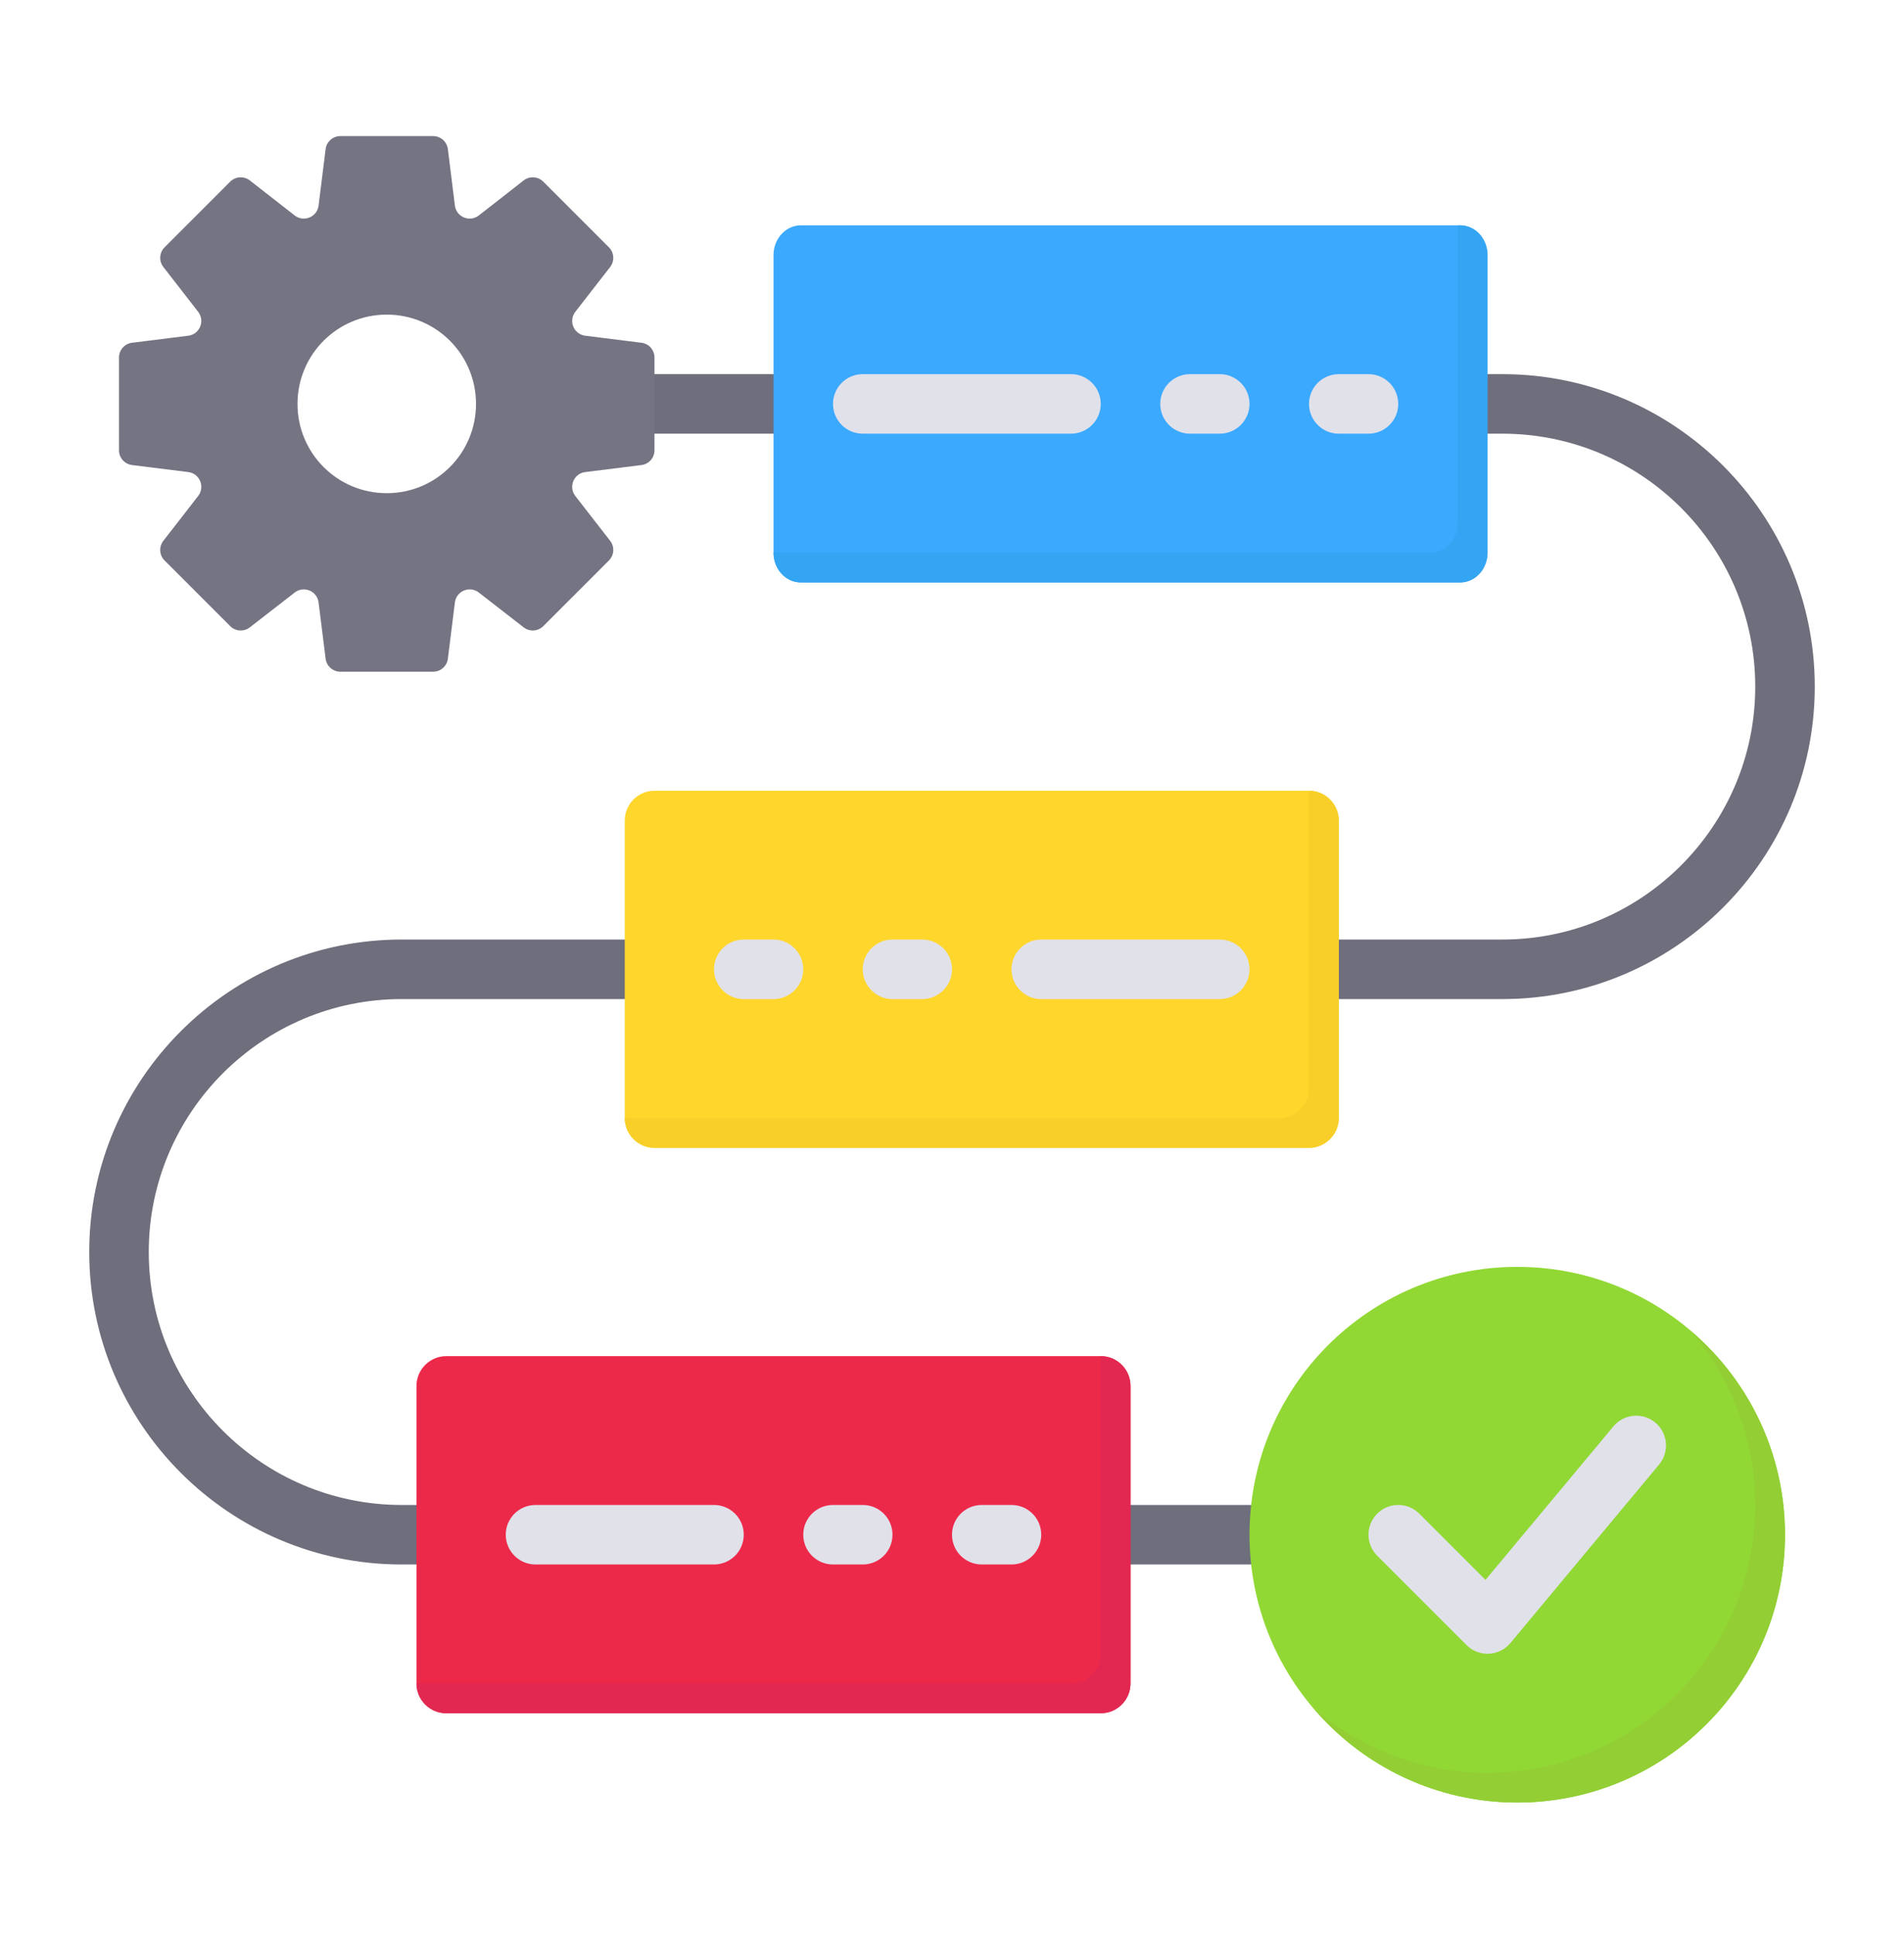
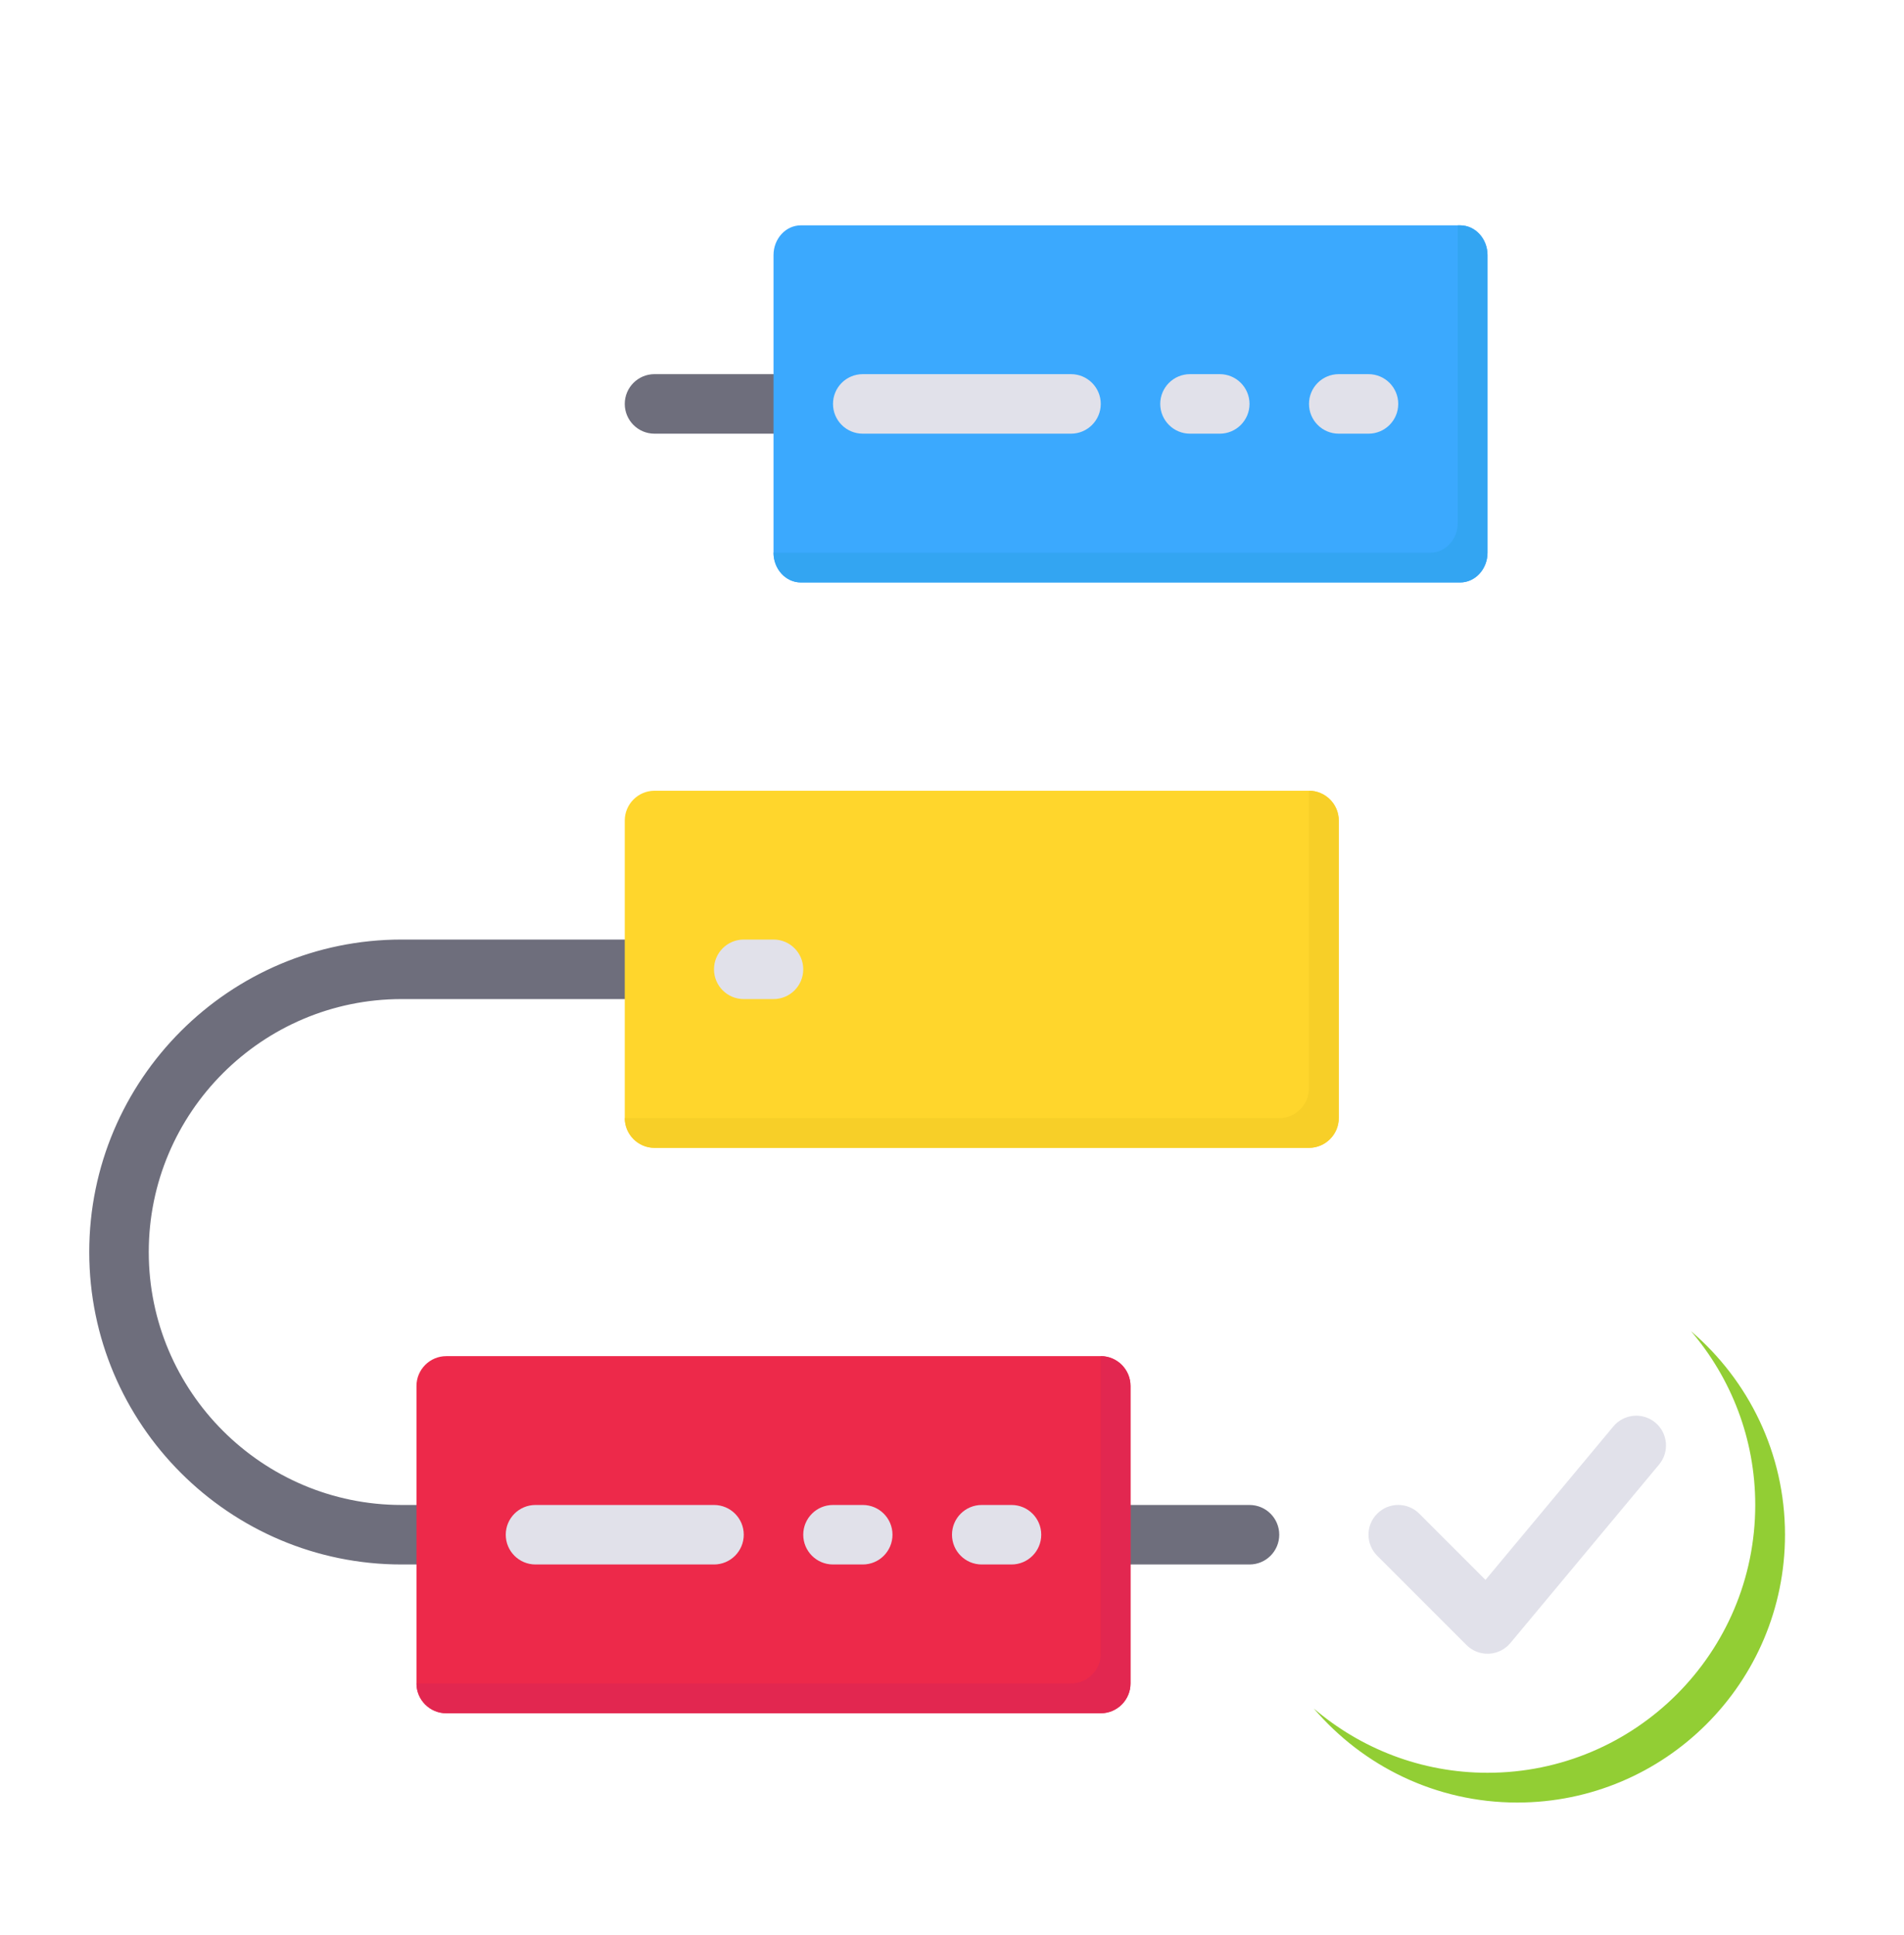
<svg xmlns="http://www.w3.org/2000/svg" width="62" height="63" viewBox="0 0 62 63" fill="none">
  <path d="M25.188 14.118H21.312C20.777 14.118 20.344 13.684 20.344 13.149C20.344 12.614 20.777 12.18 21.312 12.18H25.188C25.723 12.18 26.156 12.614 26.156 13.149C26.156 13.684 25.723 14.118 25.188 14.118Z" fill="#6E6E7C" />
  <path d="M40.688 50.93H36.812C36.277 50.93 35.844 50.496 35.844 49.961C35.844 49.426 36.277 48.993 36.812 48.993H40.688C41.223 48.993 41.656 49.426 41.656 49.961C41.656 50.496 41.223 50.93 40.688 50.93Z" fill="#6E6E7C" />
-   <path d="M48.922 32.524H43.594C43.058 32.524 42.625 32.09 42.625 31.555C42.625 31.02 43.058 30.586 43.594 30.586H48.922C53.462 30.586 57.156 26.893 57.156 22.352C57.156 17.811 53.462 14.118 48.922 14.118H48.438C47.902 14.118 47.469 13.684 47.469 13.149C47.469 12.614 47.902 12.18 48.438 12.18H48.922C54.531 12.18 59.094 16.743 59.094 22.352C59.094 27.961 54.531 32.524 48.922 32.524Z" fill="#6E6E7C" />
  <path d="M13.562 50.93H13.078C7.469 50.93 2.906 46.367 2.906 40.758C2.906 35.15 7.469 30.586 13.078 30.586H20.344C20.879 30.586 21.312 31.02 21.312 31.555C21.312 32.09 20.879 32.524 20.344 32.524H13.078C8.538 32.524 4.844 36.218 4.844 40.758C4.844 45.299 8.538 48.993 13.078 48.993H13.562C14.098 48.993 14.531 49.426 14.531 49.961C14.531 50.496 14.098 50.93 13.562 50.93Z" fill="#6E6E7C" />
  <path d="M43.594 26.711V36.398C43.594 36.931 43.158 37.367 42.625 37.367H21.312C20.78 37.367 20.344 36.931 20.344 36.398V26.711C20.344 26.178 20.78 25.742 21.312 25.742H42.625C43.158 25.742 43.594 26.178 43.594 26.711Z" fill="#FFD62C" />
  <path d="M48.438 8.305V17.992C48.438 18.525 48.04 18.961 47.546 18.961H26.079C25.585 18.961 25.188 18.525 25.188 17.992V8.305C25.188 7.772 25.585 7.336 26.079 7.336H47.546C48.04 7.336 48.438 7.772 48.438 8.305Z" fill="#3BA9FE" />
  <path d="M36.812 45.117V54.805C36.812 55.337 36.377 55.773 35.844 55.773H14.531C13.998 55.773 13.562 55.337 13.562 54.805V45.117C13.562 44.584 13.998 44.148 14.531 44.148H35.844C36.377 44.148 36.812 44.584 36.812 45.117Z" fill="#ED294A" />
  <path d="M43.594 26.711V36.398C43.594 36.931 43.158 37.367 42.625 37.367H21.312C20.78 37.367 20.344 36.931 20.344 36.398H41.656C42.189 36.398 42.625 35.962 42.625 35.43V25.742C43.158 25.742 43.594 26.178 43.594 26.711Z" fill="#F7CF28" />
  <path d="M48.438 8.305V17.992C48.438 18.525 48.04 18.961 47.546 18.961H26.079C25.585 18.961 25.188 18.525 25.188 17.992H46.578C47.072 17.992 47.469 17.556 47.469 17.023V7.336H47.546C48.04 7.336 48.438 7.772 48.438 8.305Z" fill="#33A5F2" />
  <path d="M36.812 45.117V54.805C36.812 55.337 36.377 55.773 35.844 55.773H14.531C13.998 55.773 13.562 55.337 13.562 54.805H34.875C35.408 54.805 35.844 54.369 35.844 53.836V44.148C36.377 44.148 36.812 44.584 36.812 45.117Z" fill="#E22750" />
-   <path d="M49.406 58.68C54.221 58.68 58.125 54.776 58.125 49.961C58.125 45.146 54.221 41.242 49.406 41.242C44.591 41.242 40.688 45.146 40.688 49.961C40.688 54.776 44.591 58.68 49.406 58.68Z" fill="#91D834" />
  <path d="M55.064 43.335C56.366 44.858 57.156 46.832 57.156 48.992C57.156 53.807 53.252 57.711 48.438 57.711C46.277 57.711 44.304 56.92 42.78 55.618C44.38 57.49 46.752 58.68 49.406 58.68C54.221 58.68 58.125 54.776 58.125 49.961C58.125 47.307 56.935 44.934 55.064 43.335Z" fill="#92CE34" />
-   <path d="M18.734 10.151L19.869 8.691C20.018 8.498 20.001 8.224 19.828 8.051L17.692 5.914C17.519 5.741 17.244 5.725 17.051 5.875L15.592 7.014C15.295 7.245 14.86 7.065 14.813 6.692L14.584 4.854C14.554 4.612 14.348 4.43 14.104 4.43H11.084C10.84 4.43 10.634 4.612 10.603 4.854L10.374 6.692C10.328 7.065 9.892 7.245 9.596 7.014L8.136 5.875C7.943 5.725 7.669 5.741 7.496 5.914L5.359 8.051C5.186 8.224 5.169 8.498 5.319 8.691L6.453 10.151C6.683 10.448 6.503 10.882 6.131 10.929L4.299 11.158C4.057 11.188 3.875 11.394 3.875 11.639V14.658C3.875 14.903 4.057 15.109 4.299 15.139L6.131 15.368C6.503 15.414 6.683 15.849 6.453 16.146L5.319 17.606C5.169 17.799 5.186 18.073 5.359 18.246L7.496 20.383C7.669 20.556 7.943 20.573 8.136 20.423L9.597 19.289C9.893 19.059 10.328 19.239 10.374 19.612L10.603 21.443C10.633 21.685 10.84 21.867 11.084 21.867H14.104C14.348 21.867 14.554 21.685 14.584 21.443L14.813 19.612C14.86 19.239 15.294 19.059 15.591 19.289L17.052 20.423C17.244 20.573 17.519 20.556 17.691 20.383L19.828 18.246C20.001 18.073 20.018 17.799 19.869 17.606L18.734 16.146C18.504 15.849 18.684 15.414 19.057 15.368L20.888 15.139C21.131 15.109 21.312 14.903 21.312 14.658V11.639C21.312 11.394 21.131 11.188 20.888 11.158L19.057 10.929C18.684 10.882 18.504 10.448 18.734 10.151ZM12.594 16.055C10.986 16.055 9.688 14.757 9.688 13.148C9.688 11.54 10.986 10.242 12.594 10.242C14.202 10.242 15.5 11.54 15.5 13.148C15.5 14.757 14.202 16.055 12.594 16.055Z" fill="#757483" />
  <path d="M34.875 12.18H28.094C27.558 12.18 27.125 12.614 27.125 13.149C27.125 13.684 27.558 14.118 28.094 14.118H34.875C35.41 14.118 35.844 13.684 35.844 13.149C35.844 12.614 35.41 12.18 34.875 12.18Z" fill="#E1E1EA" />
  <path d="M39.719 12.18H38.75C38.215 12.18 37.781 12.614 37.781 13.149C37.781 13.684 38.215 14.118 38.75 14.118H39.719C40.254 14.118 40.688 13.684 40.688 13.149C40.688 12.614 40.254 12.18 39.719 12.18Z" fill="#E1E1EA" />
  <path d="M44.562 12.18H43.594C43.058 12.18 42.625 12.614 42.625 13.149C42.625 13.684 43.058 14.118 43.594 14.118H44.562C45.098 14.118 45.531 13.684 45.531 13.149C45.531 12.614 45.098 12.18 44.562 12.18Z" fill="#E1E1EA" />
-   <path d="M29.062 32.524H30.031C30.567 32.524 31 32.09 31 31.555C31 31.02 30.567 30.586 30.031 30.586H29.062C28.527 30.586 28.094 31.02 28.094 31.555C28.094 32.09 28.527 32.524 29.062 32.524Z" fill="#E1E1EA" />
  <path d="M24.219 32.524H25.188C25.723 32.524 26.156 32.09 26.156 31.555C26.156 31.02 25.723 30.586 25.188 30.586H24.219C23.683 30.586 23.25 31.02 23.25 31.555C23.25 32.09 23.683 32.524 24.219 32.524Z" fill="#E1E1EA" />
  <path d="M28.094 48.993H27.125C26.59 48.993 26.156 49.426 26.156 49.961C26.156 50.496 26.59 50.93 27.125 50.93H28.094C28.629 50.93 29.062 50.496 29.062 49.961C29.062 49.426 28.629 48.993 28.094 48.993Z" fill="#E1E1EA" />
  <path d="M32.938 48.993H31.969C31.433 48.993 31 49.426 31 49.961C31 50.496 31.433 50.93 31.969 50.93H32.938C33.473 50.93 33.906 50.496 33.906 49.961C33.906 49.426 33.473 48.993 32.938 48.993Z" fill="#E1E1EA" />
  <path d="M52.537 46.435L48.372 51.432L46.216 49.276C45.838 48.897 45.225 48.897 44.846 49.276C44.468 49.654 44.468 50.267 44.846 50.646L47.753 53.552C47.934 53.734 48.181 53.836 48.438 53.836C48.452 53.836 48.467 53.836 48.481 53.835C48.754 53.823 49.007 53.697 49.182 53.488L54.026 47.675C54.368 47.264 54.312 46.653 53.902 46.311C53.489 45.968 52.879 46.025 52.537 46.435Z" fill="#E1E1EA" />
-   <path d="M33.906 32.524H39.719C40.254 32.524 40.688 32.09 40.688 31.555C40.688 31.02 40.254 30.586 39.719 30.586H33.906C33.371 30.586 32.938 31.02 32.938 31.555C32.938 32.09 33.371 32.524 33.906 32.524Z" fill="#E1E1EA" />
  <path d="M23.25 48.993H17.438C16.902 48.993 16.469 49.426 16.469 49.961C16.469 50.496 16.902 50.93 17.438 50.93H23.25C23.785 50.93 24.219 50.496 24.219 49.961C24.219 49.426 23.785 48.993 23.25 48.993Z" fill="#E1E1EA" />
</svg>